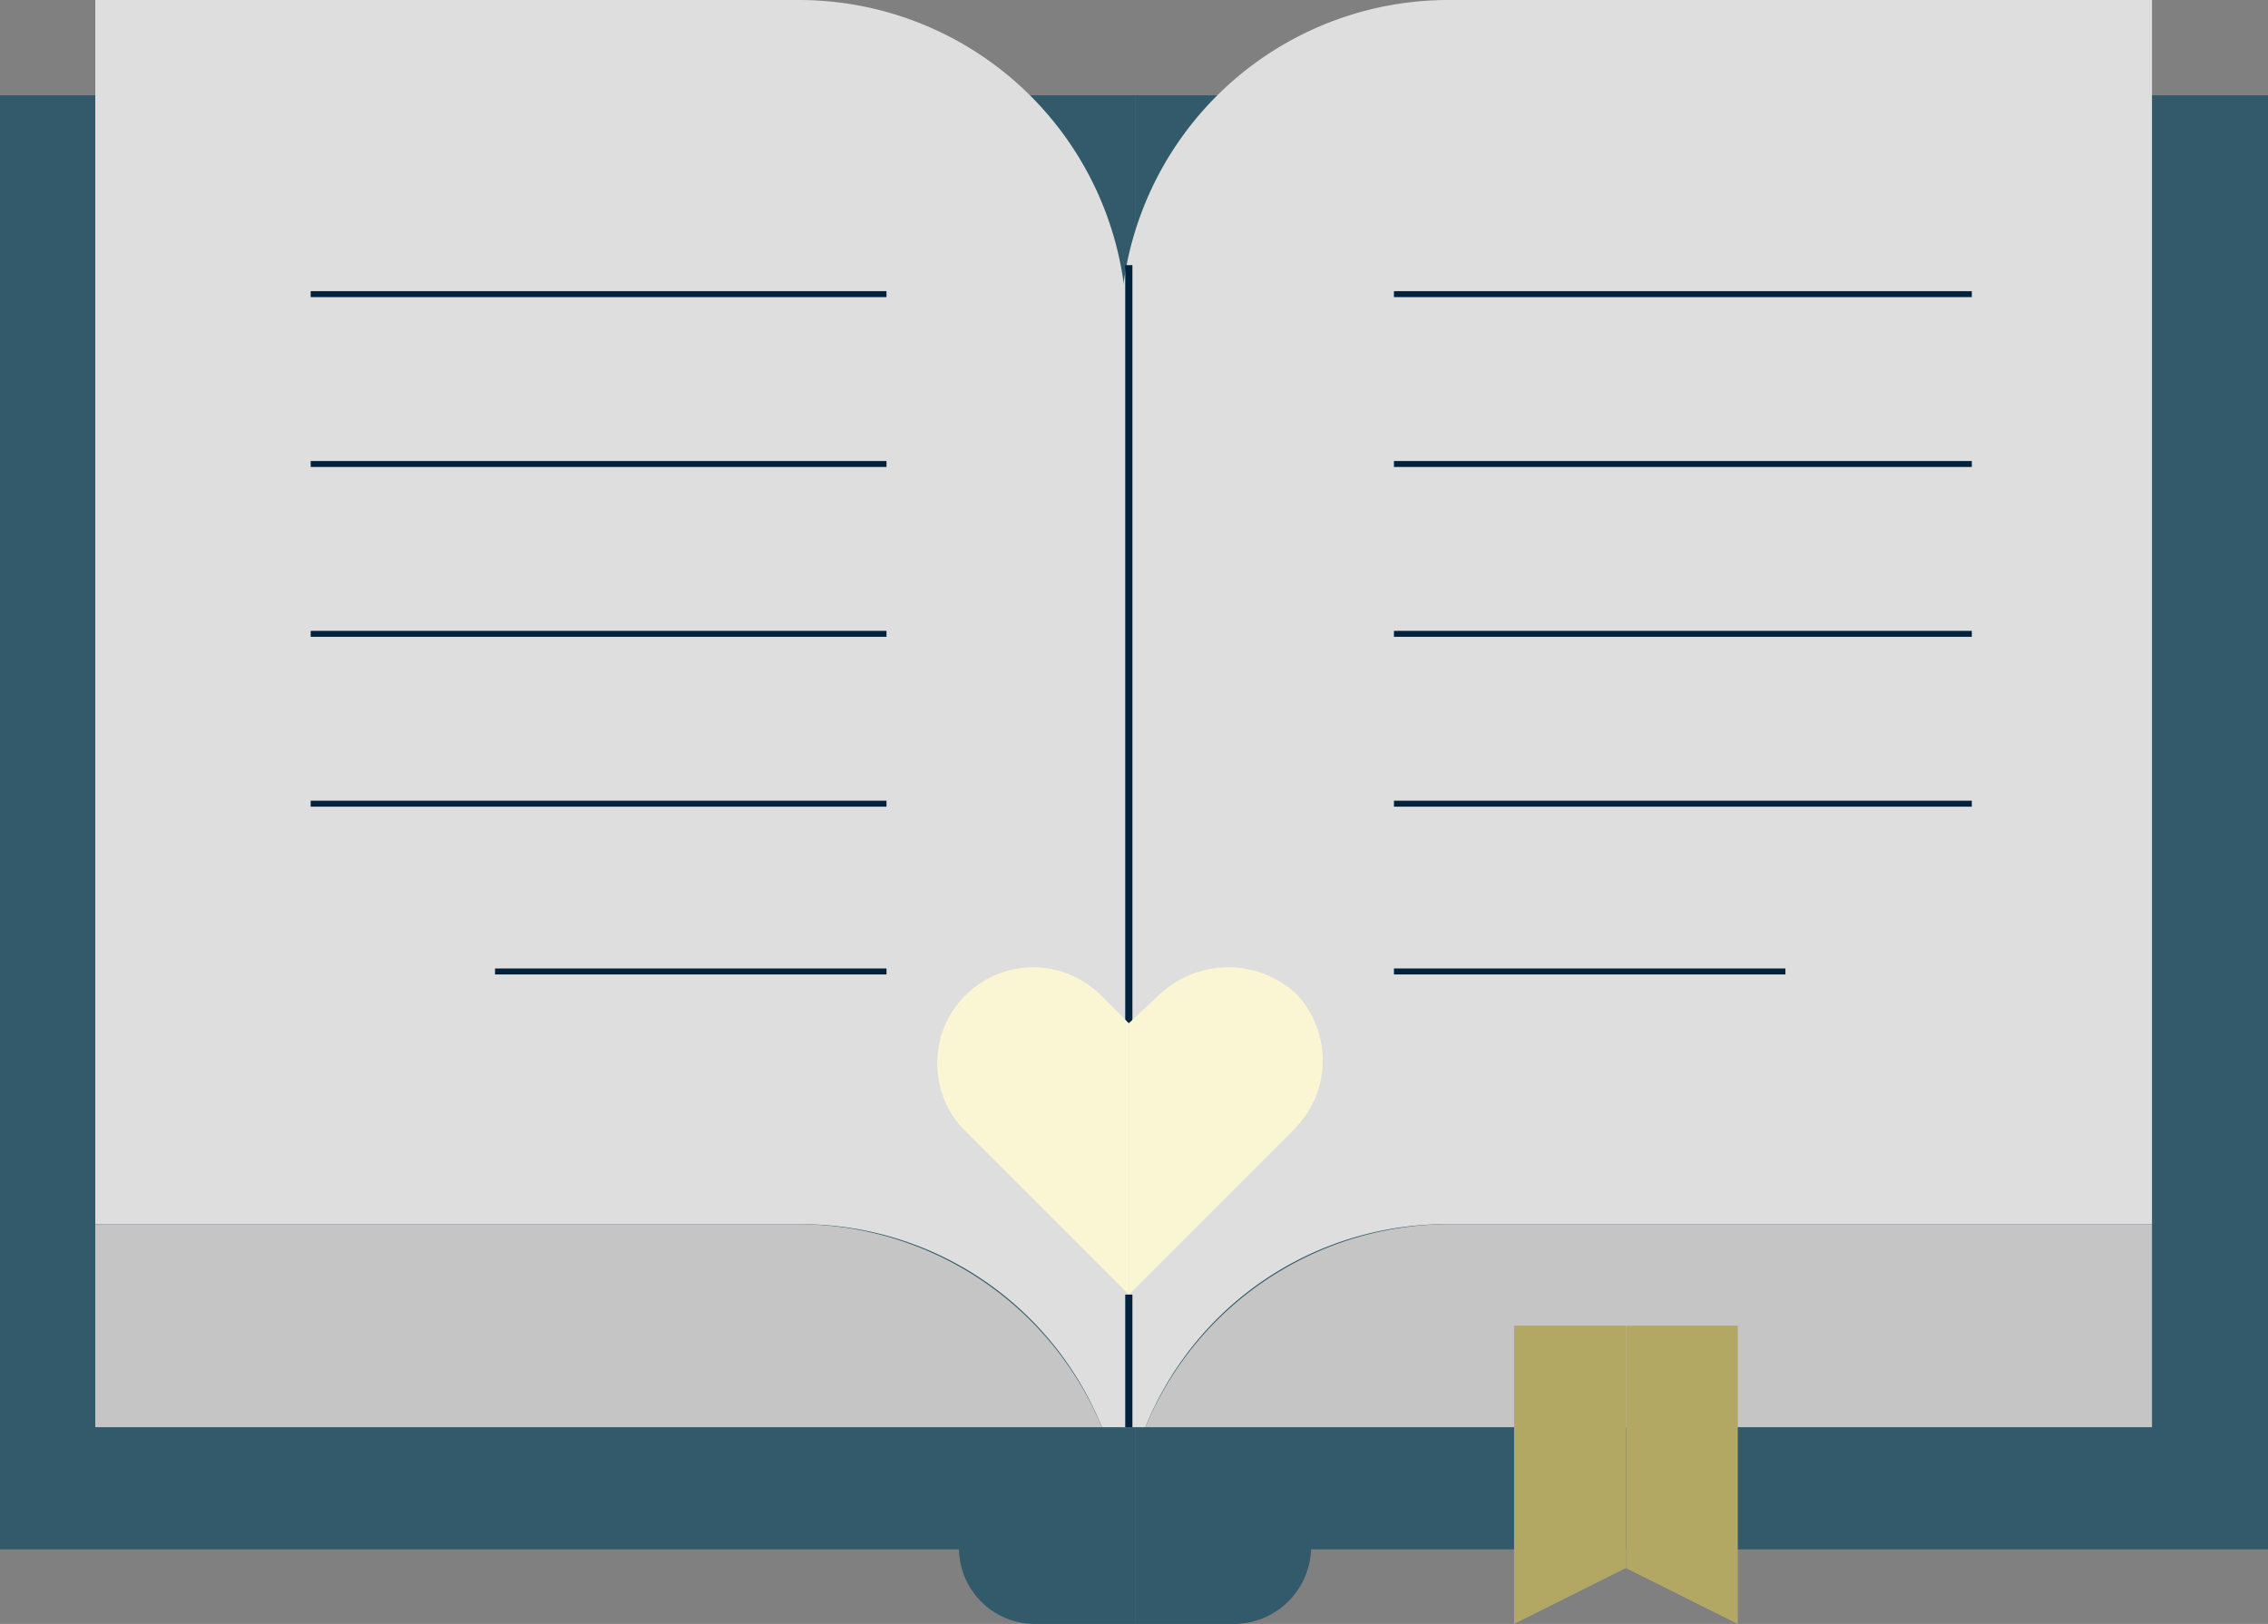
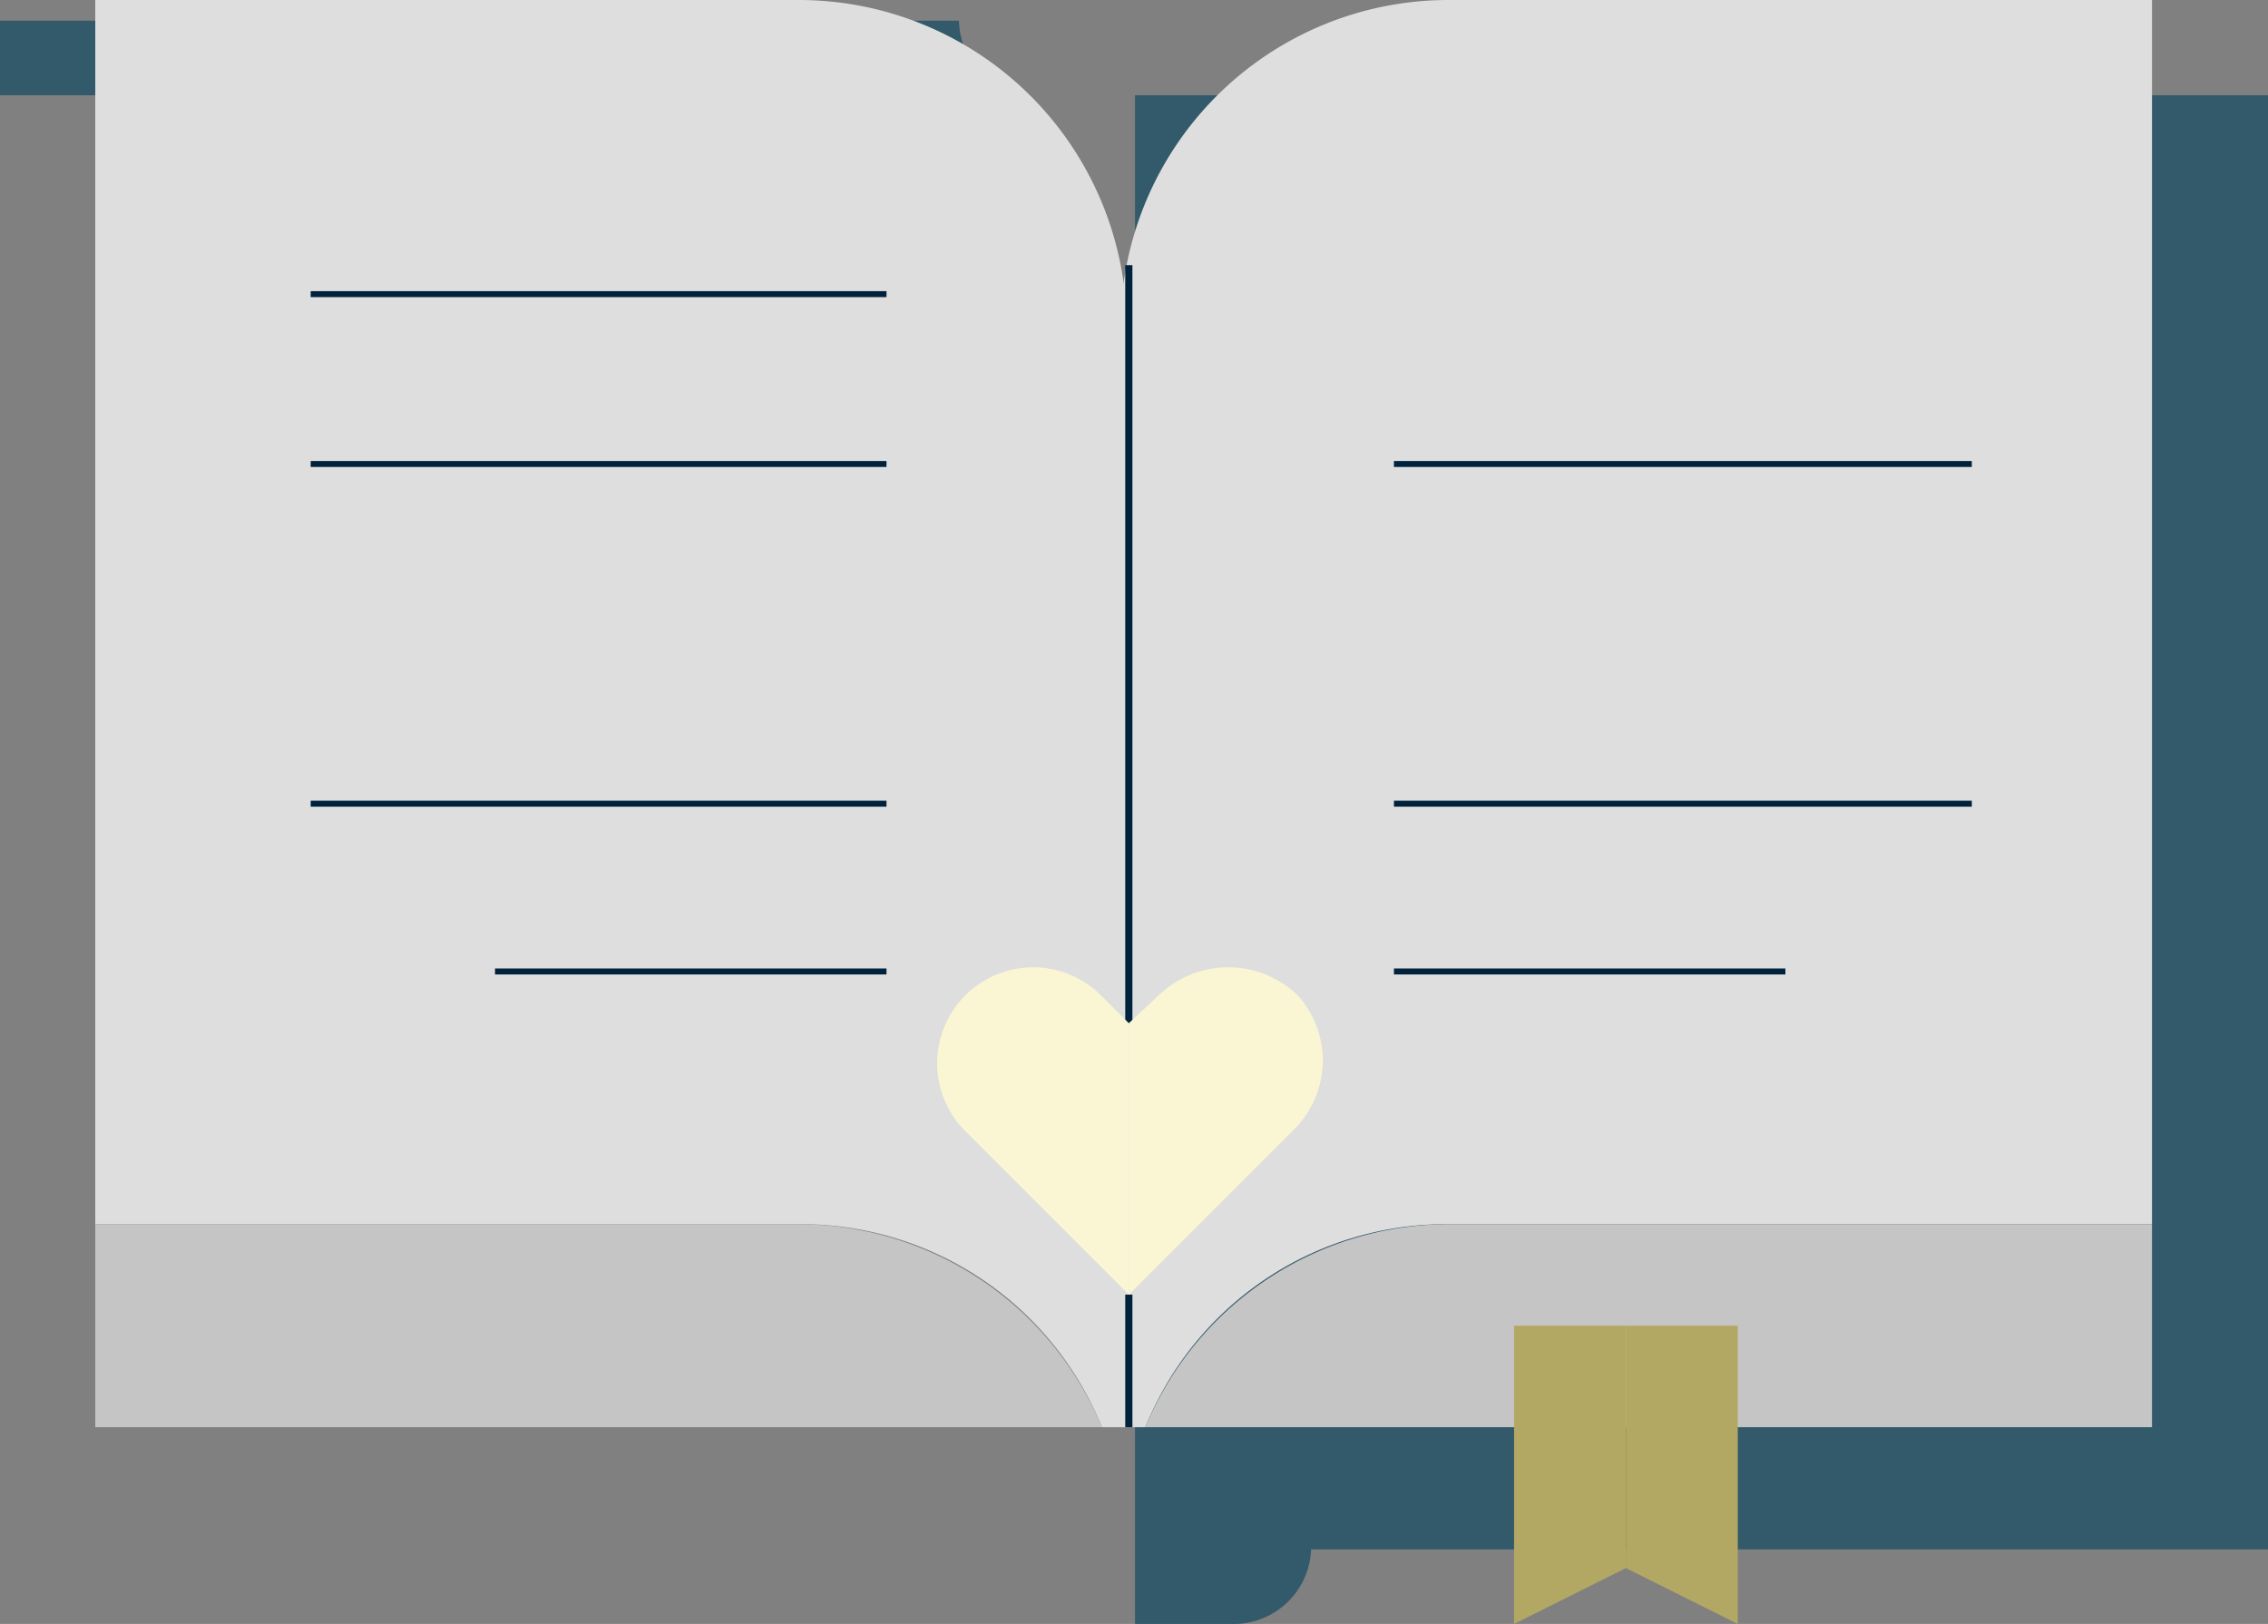
<svg xmlns="http://www.w3.org/2000/svg" id="Grupo_16969" data-name="Grupo 16969" width="284.085" height="203.4" viewBox="0 0 284.085 203.4">
  <rect x="0" y="0" width="284.085" height="203.4" fill="#808080" stroke="none" />
  <g id="Grupo_16958" data-name="Grupo 16958" transform="translate(0 11.934)">
    <path id="Trazado_39443" data-name="Trazado 39443" d="M196.713,4.6V186.726H76.852a9.7,9.7,0,0,1-9.6,9.34H54.8V4.6Z" transform="translate(87.372 -4.6)" fill="#325a6a" />
-     <path id="Trazado_39444" data-name="Trazado 39444" d="M142.172,4.6V196.066H129.719a9.525,9.525,0,0,1-9.6-9.34H0V4.6Z" transform="translate(0 -4.6)" fill="#325a6a" />
+     <path id="Trazado_39444" data-name="Trazado 39444" d="M142.172,4.6H129.719a9.525,9.525,0,0,1-9.6-9.34H0V4.6Z" transform="translate(0 -4.6)" fill="#325a6a" />
  </g>
  <g id="Grupo_16968" data-name="Grupo 16968" transform="translate(11.934)">
    <g id="Grupo_16965" data-name="Grupo 16965">
      <g id="Grupo_16961" data-name="Grupo 16961" transform="translate(128.422)">
        <g id="Grupo_16959" data-name="Grupo 16959">
          <path id="Trazado_39445" data-name="Trazado 39445" d="M183.3,0V153.328H95.091a40.577,40.577,0,0,0-37.878,25.425H54.1V40.991A41.078,41.078,0,0,1,95.091,0Z" transform="translate(-54.1)" fill="#dedede" />
          <path id="Trazado_39446" data-name="Trazado 39446" d="M181.387,59.1V84.525H55.3A41.238,41.238,0,0,1,93.178,59.1h88.209Z" transform="translate(-52.187 94.228)" fill="#c6c5c5" />
        </g>
        <g id="Grupo_16960" data-name="Grupo 16960" transform="translate(34.246 36.84)">
-           <line id="Línea_186" data-name="Línea 186" x2="72.383" fill="none" stroke="#00223d" stroke-miterlimit="10" stroke-width="0.746" />
          <line id="Línea_187" data-name="Línea 187" x2="72.383" transform="translate(0 21.274)" fill="none" stroke="#00223d" stroke-miterlimit="10" stroke-width="0.746" />
-           <line id="Línea_188" data-name="Línea 188" x2="72.383" transform="translate(0 42.548)" fill="none" stroke="#00223d" stroke-miterlimit="10" stroke-width="0.746" />
          <line id="Línea_189" data-name="Línea 189" x2="72.383" transform="translate(0 63.822)" fill="none" stroke="#00223d" stroke-miterlimit="10" stroke-width="0.746" />
          <line id="Línea_190" data-name="Línea 190" x2="49.034" transform="translate(0 84.836)" fill="none" stroke="#00223d" stroke-miterlimit="10" stroke-width="0.746" />
        </g>
      </g>
      <g id="Grupo_16964" data-name="Grupo 16964">
        <g id="Grupo_16962" data-name="Grupo 16962">
          <path id="Trazado_39447" data-name="Trazado 39447" d="M4.6,0V153.328H92.809a40.577,40.577,0,0,1,37.878,25.425H133.8V40.991A41.078,41.078,0,0,0,92.809,0Z" transform="translate(-4.6)" fill="#dedede" />
          <path id="Trazado_39448" data-name="Trazado 39448" d="M4.6,59.1V84.525H130.687A41.238,41.238,0,0,0,92.809,59.1H4.6Z" transform="translate(-4.6 94.228)" fill="#c6c5c5" />
        </g>
        <g id="Grupo_16963" data-name="Grupo 16963" transform="translate(26.982 36.84)">
          <line id="Línea_191" data-name="Línea 191" x1="72.124" fill="none" stroke="#00223d" stroke-miterlimit="10" stroke-width="0.746" />
          <line id="Línea_192" data-name="Línea 192" x1="72.124" transform="translate(0 21.274)" fill="none" stroke="#00223d" stroke-miterlimit="10" stroke-width="0.746" />
-           <line id="Línea_193" data-name="Línea 193" x1="72.124" transform="translate(0 42.548)" fill="none" stroke="#00223d" stroke-miterlimit="10" stroke-width="0.746" />
          <line id="Línea_194" data-name="Línea 194" x1="72.124" transform="translate(0 63.822)" fill="none" stroke="#00223d" stroke-miterlimit="10" stroke-width="0.746" />
          <line id="Línea_195" data-name="Línea 195" x1="49.034" transform="translate(23.09 84.836)" fill="none" stroke="#00223d" stroke-miterlimit="10" stroke-width="0.746" />
        </g>
      </g>
    </g>
    <line id="Línea_196" data-name="Línea 196" y1="16.604" transform="translate(129.46 162.149)" fill="none" stroke="#00223d" stroke-miterlimit="10" stroke-width="0.898" />
    <line id="Línea_197" data-name="Línea 197" y1="94.955" transform="translate(129.46 33.208)" fill="none" stroke="#00223d" stroke-miterlimit="10" stroke-width="0.898" />
    <g id="Grupo_16966" data-name="Grupo 16966" transform="translate(105.202 121.158)">
      <path id="Trazado_39449" data-name="Trazado 39449" d="M75.255,66.936l-3.892,3.892L54.5,87.691V53.7l3.892-3.632a12.553,12.553,0,0,1,17.123,0A12.145,12.145,0,0,1,75.255,66.936Z" transform="translate(-30.242 -46.7)" fill="#faf6d3" />
      <path id="Trazado_39450" data-name="Trazado 39450" d="M69.408,53.7V87.691L52.544,70.828l-3.892-3.892A12.02,12.02,0,0,1,65.775,50.073Z" transform="translate(-45.15 -46.7)" fill="#faf6d3" />
    </g>
    <g id="Grupo_16967" data-name="Grupo 16967" transform="translate(177.716 166.041)">
      <path id="Trazado_39451" data-name="Trazado 39451" d="M92.51,64v37.359l-14.01-7V64Z" transform="translate(-64.49 -64)" fill="#b2a864" />
      <path id="Trazado_39452" data-name="Trazado 39452" d="M87.11,64V94.354l-14.01,7V64Z" transform="translate(-73.1 -64)" fill="#b2a864" />
    </g>
  </g>
</svg>